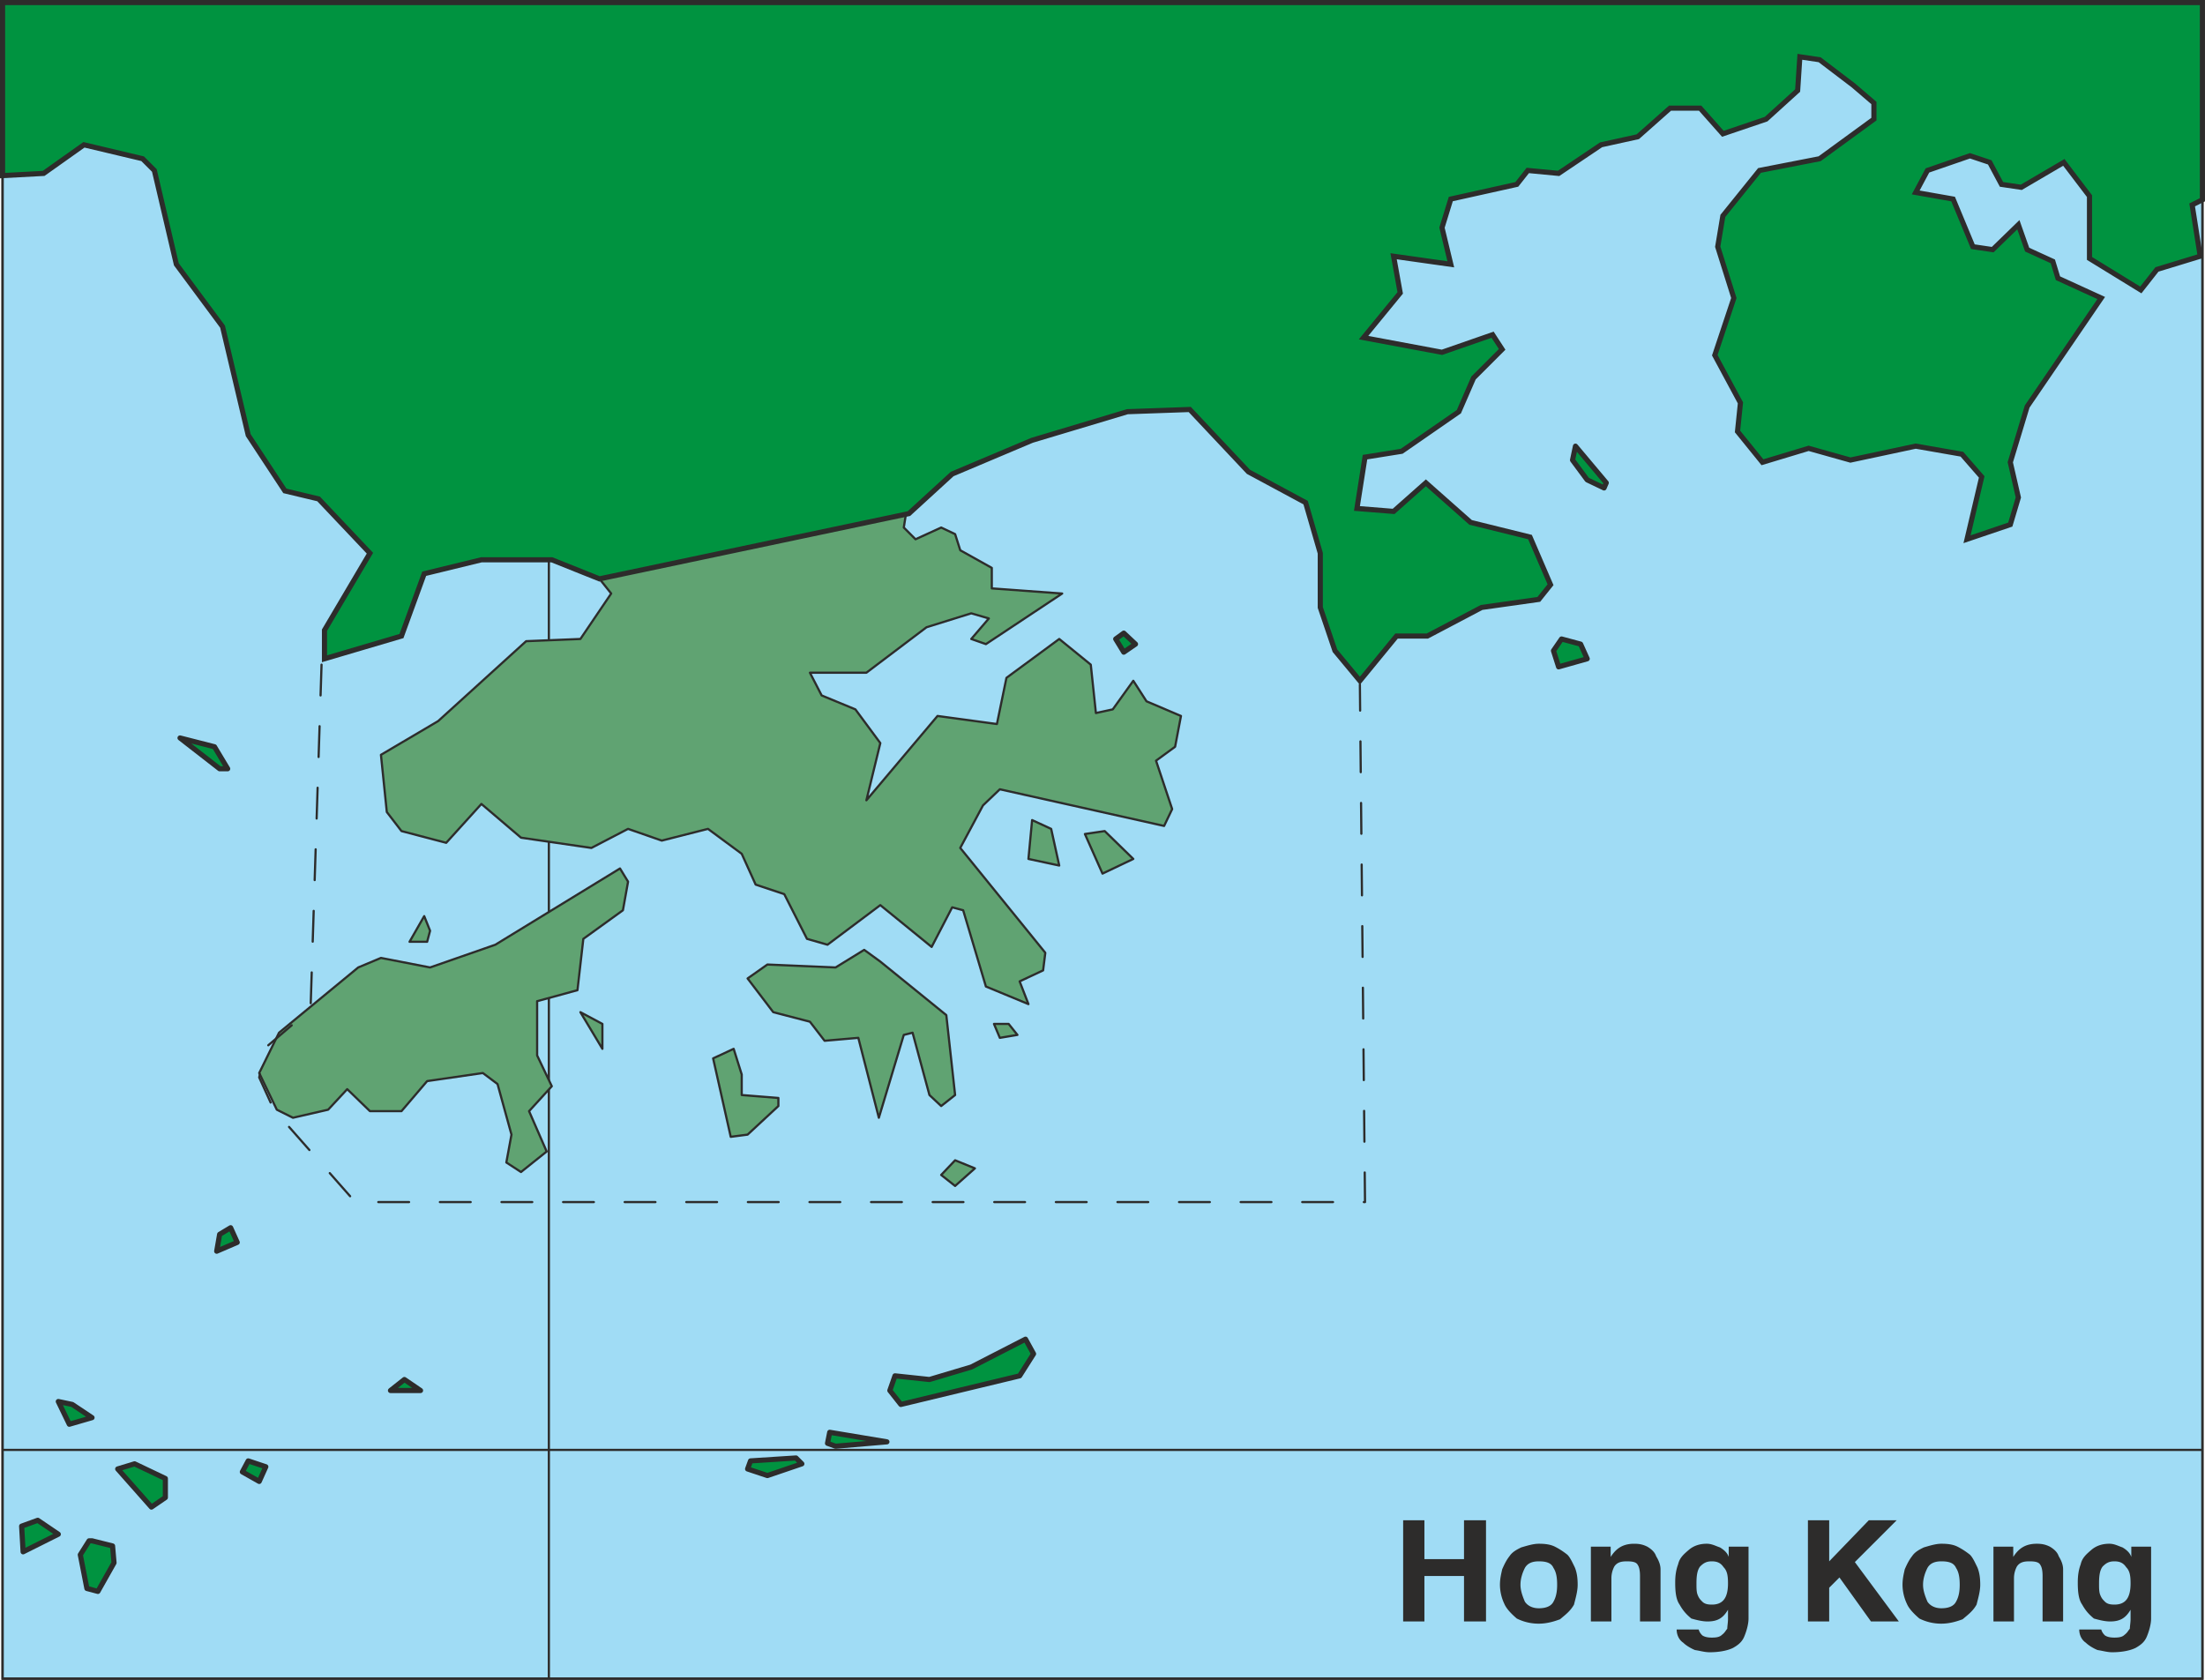
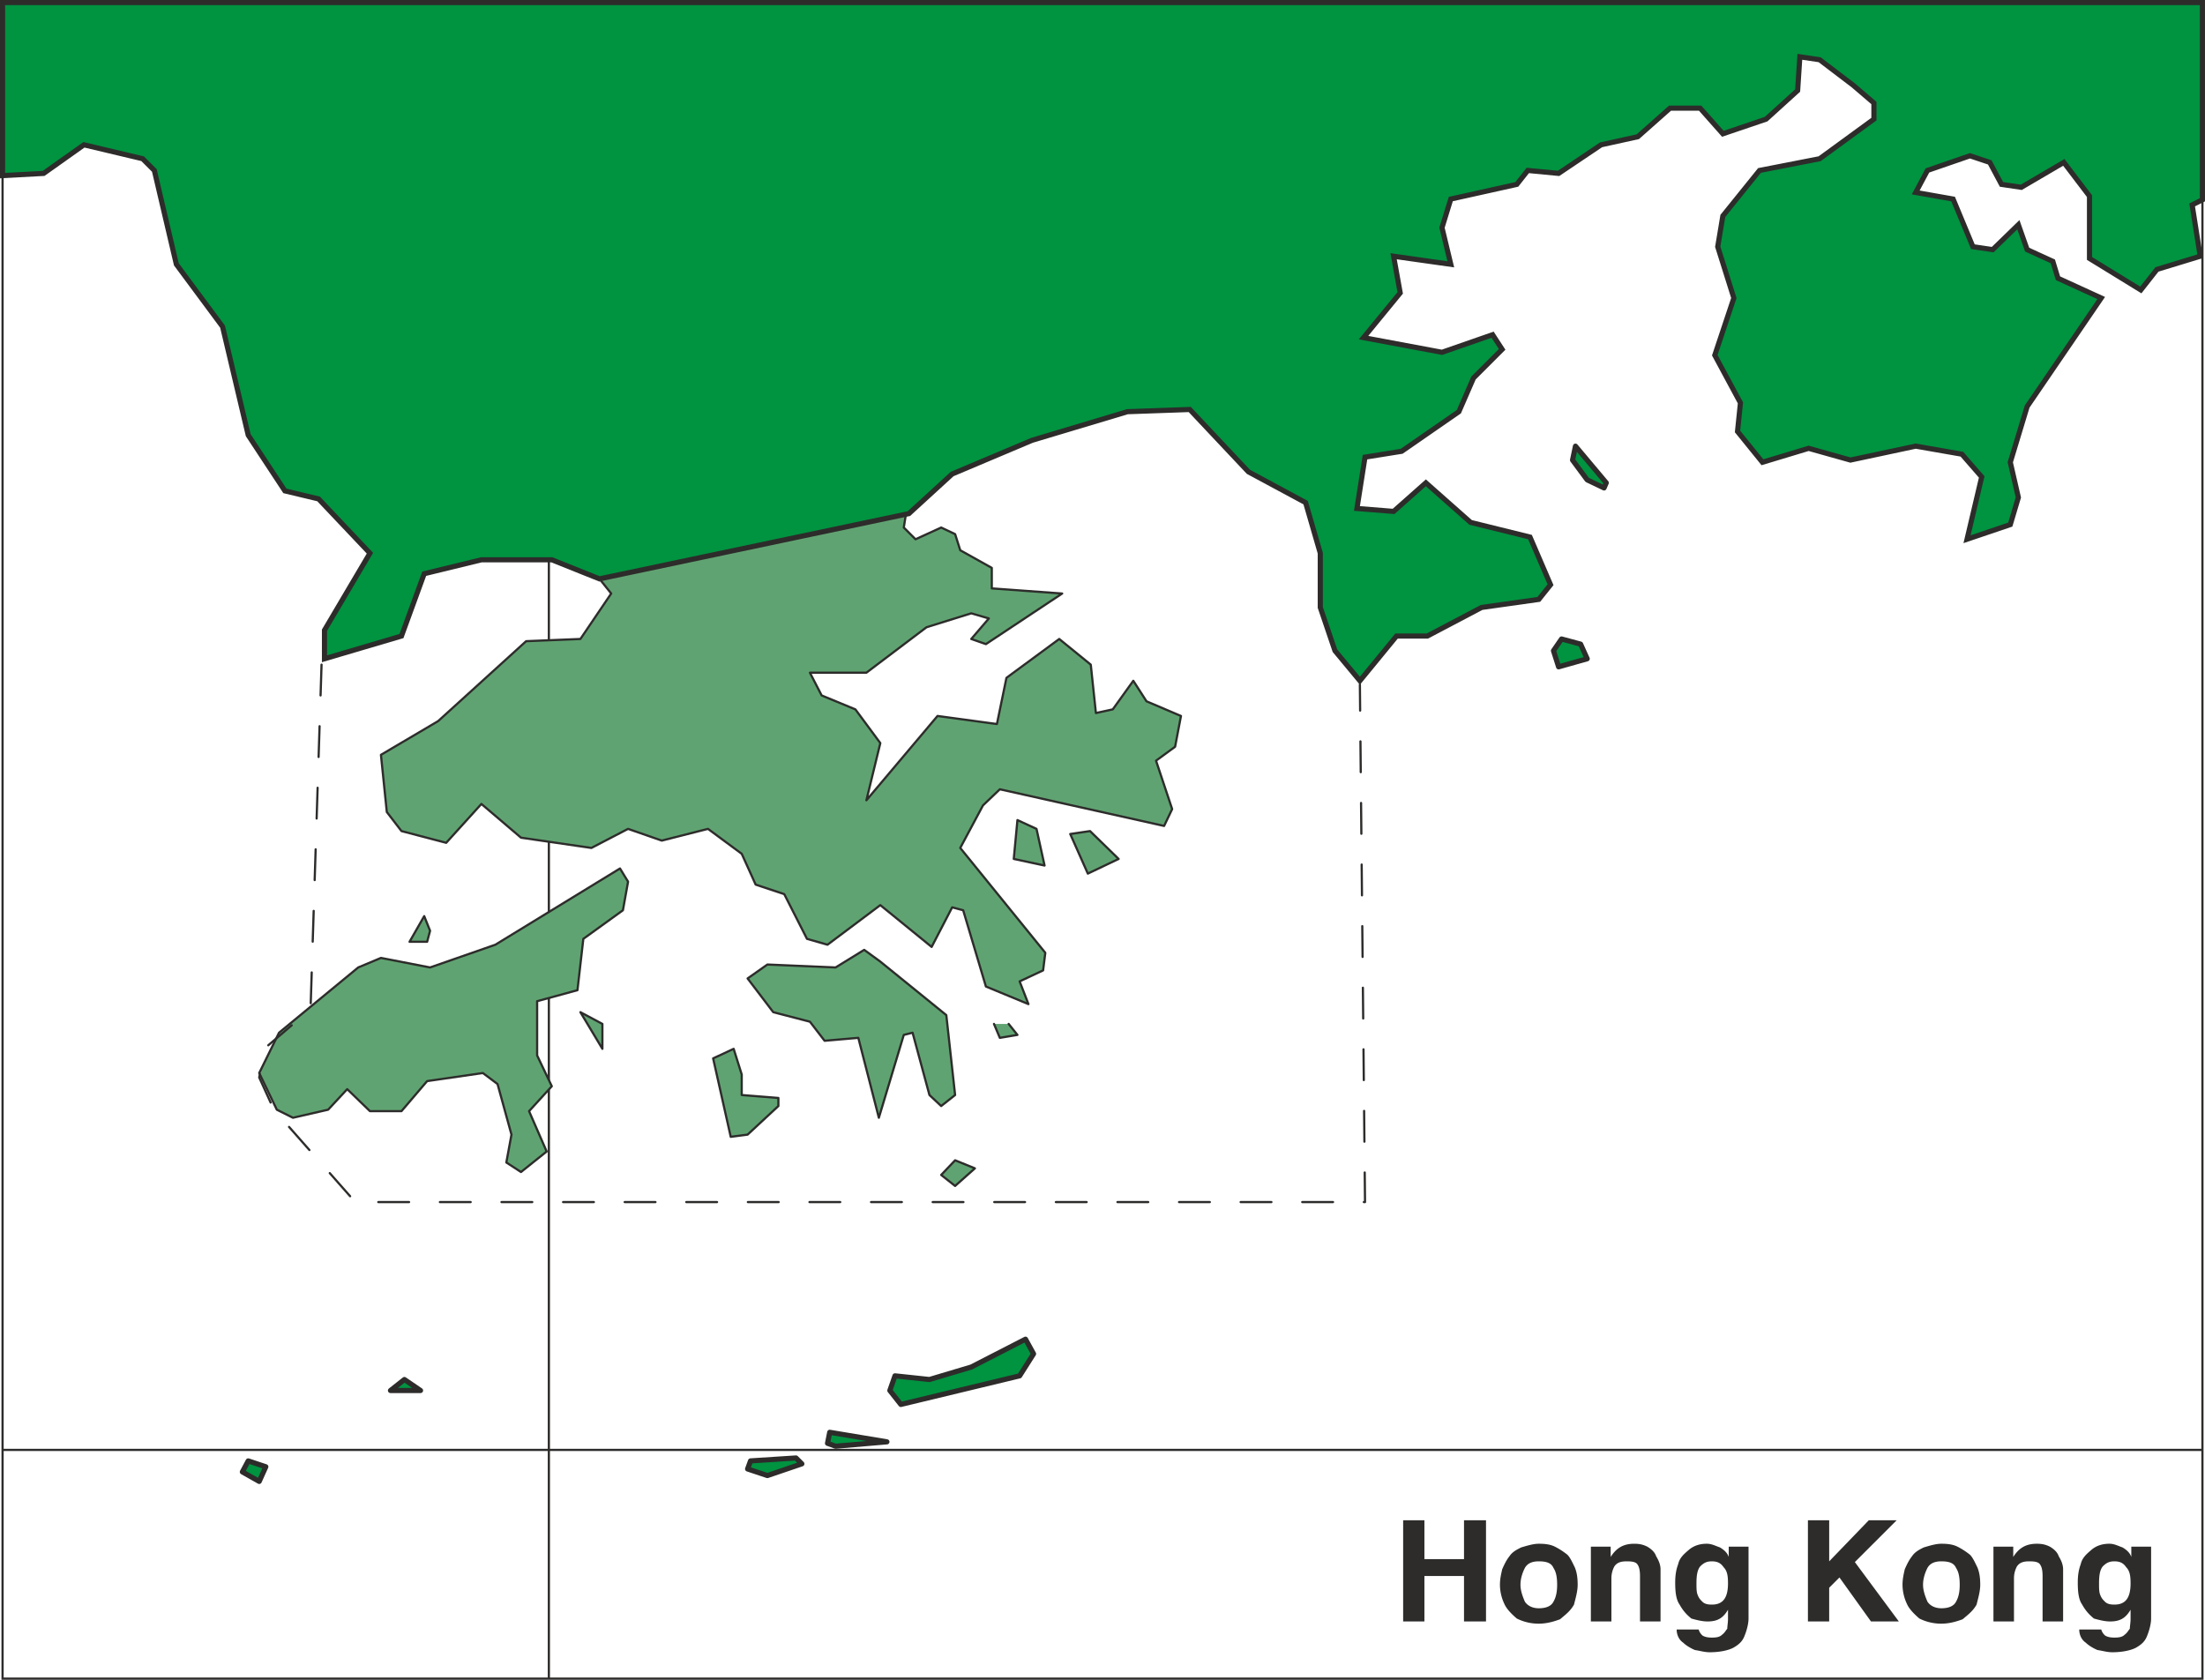
<svg xmlns="http://www.w3.org/2000/svg" width="288.672" height="219.936" viewBox="0 0 216.504 164.952">
-   <path d="M189.638 338.649V503.24h216V338.649z" style="fill:#a0dcf5;stroke:#2d2c2b;stroke-width:.216;stroke-miterlimit:10.433" transform="translate(-189.386 -338.397)" />
  <path d="M243.278 503.24V338.65m162.36 142.127h-216" style="fill:none;stroke:#2d2c2b;stroke-width:.216;stroke-miterlimit:10.433" transform="translate(-189.386 -338.397)" />
  <path d="m248.246 395.24 1.152 1.44-3.024 4.465-5.328.216-8.64 7.848-5.616 3.312.576 5.616 1.44 1.872 4.392 1.152 3.456-3.816 3.888 3.312 6.912 1.008 3.6-1.872 3.312 1.152 4.536-1.152 3.312 2.448 1.368 3.024 2.808.936 2.232 4.392 2.016.576 5.184-3.888 5.04 4.104 2.016-3.888 1.08.288 2.232 7.488 4.176 1.728-.864-2.232 2.304-1.08.216-1.728-8.352-10.296 2.232-4.176 1.656-1.584 16.128 3.6.792-1.656-1.584-4.752 1.872-1.368.576-3.024-3.384-1.44-1.296-2.016-2.016 2.808-1.656.36-.504-4.752-3.096-2.52-5.184 3.816-.936 4.536-5.832-.792-6.984 8.28 1.368-5.616-2.448-3.312-3.312-1.368-1.152-2.232h5.544l5.904-4.464 4.392-1.368 1.728.504-1.728 2.016 1.44.504 7.488-4.968-6.912-.504v-2.016l-3.096-1.728-.504-1.584-1.368-.648-2.52 1.152-1.152-1.152.216-1.368z" style="fill:#60a372;stroke:#2d2c2b;stroke-width:.216;stroke-linecap:round;stroke-linejoin:round;stroke-miterlimit:10.433" transform="translate(-189.386 -338.397)" />
  <path d="m251.054 424.977-.504 2.808-3.888 2.808-.576 5.04-3.96 1.08v5.328l1.44 3.024-2.232 2.448 1.728 3.96-2.52 2.016-1.44-.936.504-2.736-1.368-4.968-1.44-1.08-5.472.792-2.52 2.952h-3.096l-2.232-2.16-1.872 2.016-3.456.792-1.584-.792-1.728-3.6 1.944-3.96 7.776-6.408 2.232-.936 4.824.936 6.408-2.232 12.24-7.488z" style="fill:#60a372;stroke:#2d2c2b;stroke-width:.216;stroke-linecap:round;stroke-linejoin:round;stroke-miterlimit:10.433" transform="translate(-189.386 -338.397)" />
-   <path d="m231.614 429.8-.288 1.08h-1.728l1.44-2.52zm16.92 9.145v2.448l-2.16-3.6zm13.68 4.968v2.016l3.6.288v.792l-3.024 2.808-1.656.216-1.728-7.704 2.016-.936zm13.608-11.088 6.48 5.256.864 7.848-1.368 1.08-1.152-1.08-1.656-6.12-.864.216-2.448 8.136-2.016-7.848-3.312.288-1.44-1.872-3.6-.936-2.52-3.312 1.944-1.368 6.696.288 2.808-1.728zm7.344 19.512 1.944.792-1.944 1.728-1.368-1.08zm5.256-13.392.864 1.08-1.728.288-.576-1.368zm4.176-19.152.792 3.6-3.024-.648.36-3.816zm5.256.216 2.808 2.736-3.024 1.44-1.728-3.888z" style="fill:#60a372;stroke:#2d2c2b;stroke-width:.216;stroke-linecap:round;stroke-linejoin:round;stroke-miterlimit:10.433" transform="translate(-189.386 -338.397)" />
-   <path d="m299.726 400.569 1.152 1.08-1.152.792-.792-1.296zm-89.28 11.16 1.296 2.16h-.792l-3.888-3.024zm-13.968 64.584 1.944 1.296-2.232.648-1.08-2.232zm-3.384 11.376 2.016 1.368-3.456 1.728-.144-2.52zm5.328 2.016 2.016.504.144 1.656-1.584 2.808-1.08-.288-.648-3.312.864-1.368zm4.176-7.56 3.024 1.44v1.872l-1.368.936-3.312-3.744zm9.432-23.185.648 1.44-2.016.865.288-1.656z" style="fill:#009340;stroke:#2d2c2b;stroke-width:.504;stroke-linecap:round;stroke-linejoin:round;stroke-miterlimit:10.433" transform="translate(-189.386 -338.397)" />
+   <path d="m231.614 429.8-.288 1.08h-1.728l1.44-2.52zm16.92 9.145v2.448l-2.16-3.6zm13.68 4.968v2.016l3.6.288v.792l-3.024 2.808-1.656.216-1.728-7.704 2.016-.936zm13.608-11.088 6.48 5.256.864 7.848-1.368 1.08-1.152-1.08-1.656-6.12-.864.216-2.448 8.136-2.016-7.848-3.312.288-1.44-1.872-3.6-.936-2.52-3.312 1.944-1.368 6.696.288 2.808-1.728zm7.344 19.512 1.944.792-1.944 1.728-1.368-1.08zm5.256-13.392.864 1.08-1.728.288-.576-1.368m4.176-19.152.792 3.6-3.024-.648.36-3.816zm5.256.216 2.808 2.736-3.024 1.44-1.728-3.888z" style="fill:#60a372;stroke:#2d2c2b;stroke-width:.216;stroke-linecap:round;stroke-linejoin:round;stroke-miterlimit:10.433" transform="translate(-189.386 -338.397)" />
  <path d="M189.638 338.649v16.992l4.032-.216 3.96-2.808 5.76 1.368 1.152 1.152 2.16 9.216 4.536 6.12 2.52 10.656 3.6 5.472 3.312.792 5.04 5.328-4.464 7.56v2.808l7.56-2.232 2.232-6.12 5.616-1.368h6.912l4.68 1.872 30.384-6.408 4.248-3.888 7.848-3.312 9.36-2.808 6.12-.216 5.76 6.12 5.616 3.024 1.44 4.968v5.328l1.44 4.248 2.448 2.952 3.6-4.392h3.024l5.328-2.808 5.616-.792 1.152-1.44-2.016-4.68-5.832-1.44-4.392-3.888-3.168 2.808-3.6-.288.792-5.04 3.6-.576 5.616-3.888 1.44-3.312 2.808-2.808-.936-1.44-4.968 1.728-7.704-1.44 3.6-4.392-.648-3.6 5.616.792-.864-3.6.864-2.808 6.48-1.44 1.08-1.368 3.024.288 4.176-2.808 3.6-.792 3.168-2.808h2.952l2.232 2.52 4.248-1.44 3.096-2.808.216-3.312 1.944.288 3.312 2.52 2.016 1.728v1.584l-5.328 3.888-5.904 1.152-3.6 4.464-.504 3.024 1.584 5.04-1.872 5.616 2.52 4.68-.288 2.808 2.448 3.024 4.536-1.368 4.104 1.152 6.408-1.368 4.536.792 1.944 2.232-1.44 6.12 4.248-1.44.792-2.664-.792-3.456 1.656-5.472 7.272-10.656-4.248-1.944-.504-1.656-2.52-1.152-.864-2.448-2.52 2.448-1.944-.288-1.944-4.68-3.672-.648 1.152-2.16 4.176-1.44 1.944.648 1.152 2.16 1.944.288 4.176-2.448 2.52 3.312v6.12l5.04 3.096 1.584-2.016 4.248-1.296-.792-5.04 1.008-.504v-19.368z" style="fill:#009340;stroke:#2d2c2b;stroke-width:.504;stroke-miterlimit:10.433" transform="translate(-189.386 -338.397)" />
  <path d="m229.094 473.865 1.584 1.08h-2.952zm33.984 7.992 4.464-.288.576.576-3.384 1.152-1.944-.648zm7.776-2.808 5.616.936-5.04.432-.792-.288zm13.896-6.409 5.328-2.735.792 1.44-1.368 2.16-11.664 2.808-1.08-1.368.504-1.44 3.384.36zm-69.264 9.793-.648 1.44-1.656-.936.576-1.08zm127.224-81.288 1.872.504.648 1.44-2.808.792-.504-1.584zm1.368-18.936 3.024 3.6-.216.504-1.656-.792-1.44-1.944z" style="fill:#009340;stroke:#2d2c2b;stroke-width:.504;stroke-linecap:round;stroke-linejoin:round;stroke-miterlimit:10.433" transform="translate(-189.386 -338.397)" />
  <path d="M189.638 338.649V503.24h216V338.649z" style="fill:none;stroke:#2d2c2b;stroke-width:.216;stroke-miterlimit:10.433" transform="translate(-189.386 -338.397)" />
  <path d="M327.158 497.625v-9.936h2.088v3.816h3.888v-3.816h2.16v9.936h-2.16v-4.464h-3.888v4.464zm15.12-3.6c0-.648-.072-1.224-.36-1.656-.216-.504-.72-.648-1.44-.648-.576 0-1.08.144-1.368.648-.216.432-.432 1.008-.432 1.656 0 .576.216 1.152.432 1.656.288.432.792.648 1.368.648.72 0 1.224-.216 1.44-.648.288-.504.36-1.08.36-1.656zm-5.616 0c0-.648.144-1.152.216-1.512.216-.504.432-.936.72-1.296.288-.432.72-.648 1.152-.864.504-.144 1.152-.36 1.728-.36.648 0 1.152.072 1.584.288.432.216.864.504 1.224.792.288.288.504.792.72 1.224.216.504.288 1.08.288 1.728 0 .648-.216 1.368-.36 1.944-.36.648-.864 1.008-1.368 1.44-.576.216-1.296.432-2.088.432a4.781 4.781 0 0 1-2.16-.504c-.504-.432-1.008-.936-1.224-1.44a4.434 4.434 0 0 1-.432-1.872zm8.928 3.6v-7.344h1.944v1.008c.504-.792 1.152-1.296 2.304-1.296.504 0 .864.072 1.296.288.36.216.72.504.864.936.216.36.432.792.432 1.296v5.112h-2.016v-4.464c0-.504-.072-.864-.216-1.08-.144-.288-.504-.36-1.08-.36-.504 0-.936.072-1.224.504a2.454 2.454 0 0 0-.288 1.152v4.248zm10.368-3.744c0 .432 0 .72.072 1.008.144.432.288.576.504.792.216.216.504.288.936.288 1.08 0 1.584-.648 1.584-2.088 0-.72-.072-1.224-.432-1.584-.288-.432-.648-.576-1.152-.576-.504 0-.792.144-1.152.504-.288.36-.36.936-.36 1.656zm-2.088-.072c0-.648.072-1.224.288-1.8.144-.648.576-1.008 1.08-1.44.432-.36 1.008-.576 1.728-.576.504 0 .864.216 1.296.36.36.216.72.504.864.936v-1.008h1.944v7.056c0 .576-.216 1.296-.432 1.8s-.576.792-1.08 1.08c-.576.288-1.44.432-2.304.432-.504 0-.936-.144-1.44-.216-.36-.144-.864-.432-1.152-.72-.432-.288-.648-.792-.648-1.296h2.16c.072.216.144.36.36.576.216.144.504.216.936.216.504 0 .792-.072 1.008-.288.288-.216.36-.432.504-.576 0-.216.072-.648.072-.936v-.936c-.504.864-1.08 1.152-2.016 1.152-.504 0-1.08-.144-1.584-.288-.432-.36-.792-.72-1.152-1.368-.36-.504-.432-1.296-.432-2.16zm13.032 3.816v-9.936h2.088v4.032l3.888-4.032h2.736l-4.104 4.104 4.32 5.832h-2.736l-3.096-4.32-1.008 1.008v3.312zm14.904-3.6c0-.648-.072-1.224-.36-1.656-.216-.504-.72-.648-1.44-.648-.576 0-1.08.144-1.368.648-.216.432-.432 1.008-.432 1.656 0 .576.216 1.152.432 1.656.288.432.792.648 1.368.648.72 0 1.224-.216 1.44-.648.288-.504.36-1.08.36-1.656zm-5.616 0c0-.648.144-1.152.216-1.512.216-.504.432-.936.72-1.296.288-.432.72-.648 1.152-.864.504-.144 1.152-.36 1.728-.36.648 0 1.152.072 1.584.288.432.216.864.504 1.224.792.288.288.504.792.72 1.224.216.504.288 1.08.288 1.728 0 .648-.216 1.368-.36 1.944-.36.648-.864 1.008-1.368 1.44-.576.216-1.296.432-2.088.432a4.781 4.781 0 0 1-2.16-.504c-.504-.432-1.008-.936-1.224-1.44a4.434 4.434 0 0 1-.432-1.872zm8.928 3.6v-7.344h1.944v1.008c.504-.792 1.152-1.296 2.304-1.296.504 0 .864.072 1.296.288.36.216.72.504.864.936.216.36.432.792.432 1.296v5.112h-2.016v-4.464c0-.504-.072-.864-.216-1.08-.144-.288-.504-.36-1.08-.36-.504 0-.936.072-1.224.504a2.454 2.454 0 0 0-.288 1.152v4.248zm10.368-3.744c0 .432 0 .72.072 1.008.144.432.288.576.504.792.216.216.504.288.936.288 1.08 0 1.584-.648 1.584-2.088 0-.72-.072-1.224-.432-1.584-.288-.432-.648-.576-1.152-.576-.504 0-.792.144-1.152.504-.288.36-.36.936-.36 1.656zm-2.088-.072c0-.648.072-1.224.288-1.8.144-.648.576-1.008 1.08-1.44.432-.36 1.008-.576 1.728-.576.504 0 .864.216 1.296.36.36.216.72.504.864.936v-1.008h1.944v7.056c0 .576-.216 1.296-.432 1.8s-.576.792-1.08 1.08c-.576.288-1.44.432-2.304.432-.504 0-.936-.144-1.44-.216-.36-.144-.864-.432-1.152-.72-.432-.288-.648-.792-.648-1.296h2.16c.072.216.144.36.36.576.216.144.504.216.936.216.504 0 .792-.072 1.008-.288.288-.216.36-.432.504-.576 0-.216.072-.648.072-.936v-.936c-.504.864-1.08 1.152-2.016 1.152-.504 0-1.08-.144-1.584-.288-.432-.36-.792-.72-1.152-1.368-.36-.504-.432-1.296-.432-2.16z" style="fill:#2d2c2b" transform="translate(-189.386 -338.397)" />
  <path d="m220.958 403.665-1.08 33.84-4.392 3.744-.648 2.952 1.44 3.168 7.992 9.072h99.144l-.504-50.832" style="fill:none;stroke:#2d2c2b;stroke-width:.216;stroke-linecap:round;stroke-linejoin:round;stroke-miterlimit:10.433;stroke-dasharray:3.024,3.024" transform="translate(-189.386 -338.397)" />
</svg>